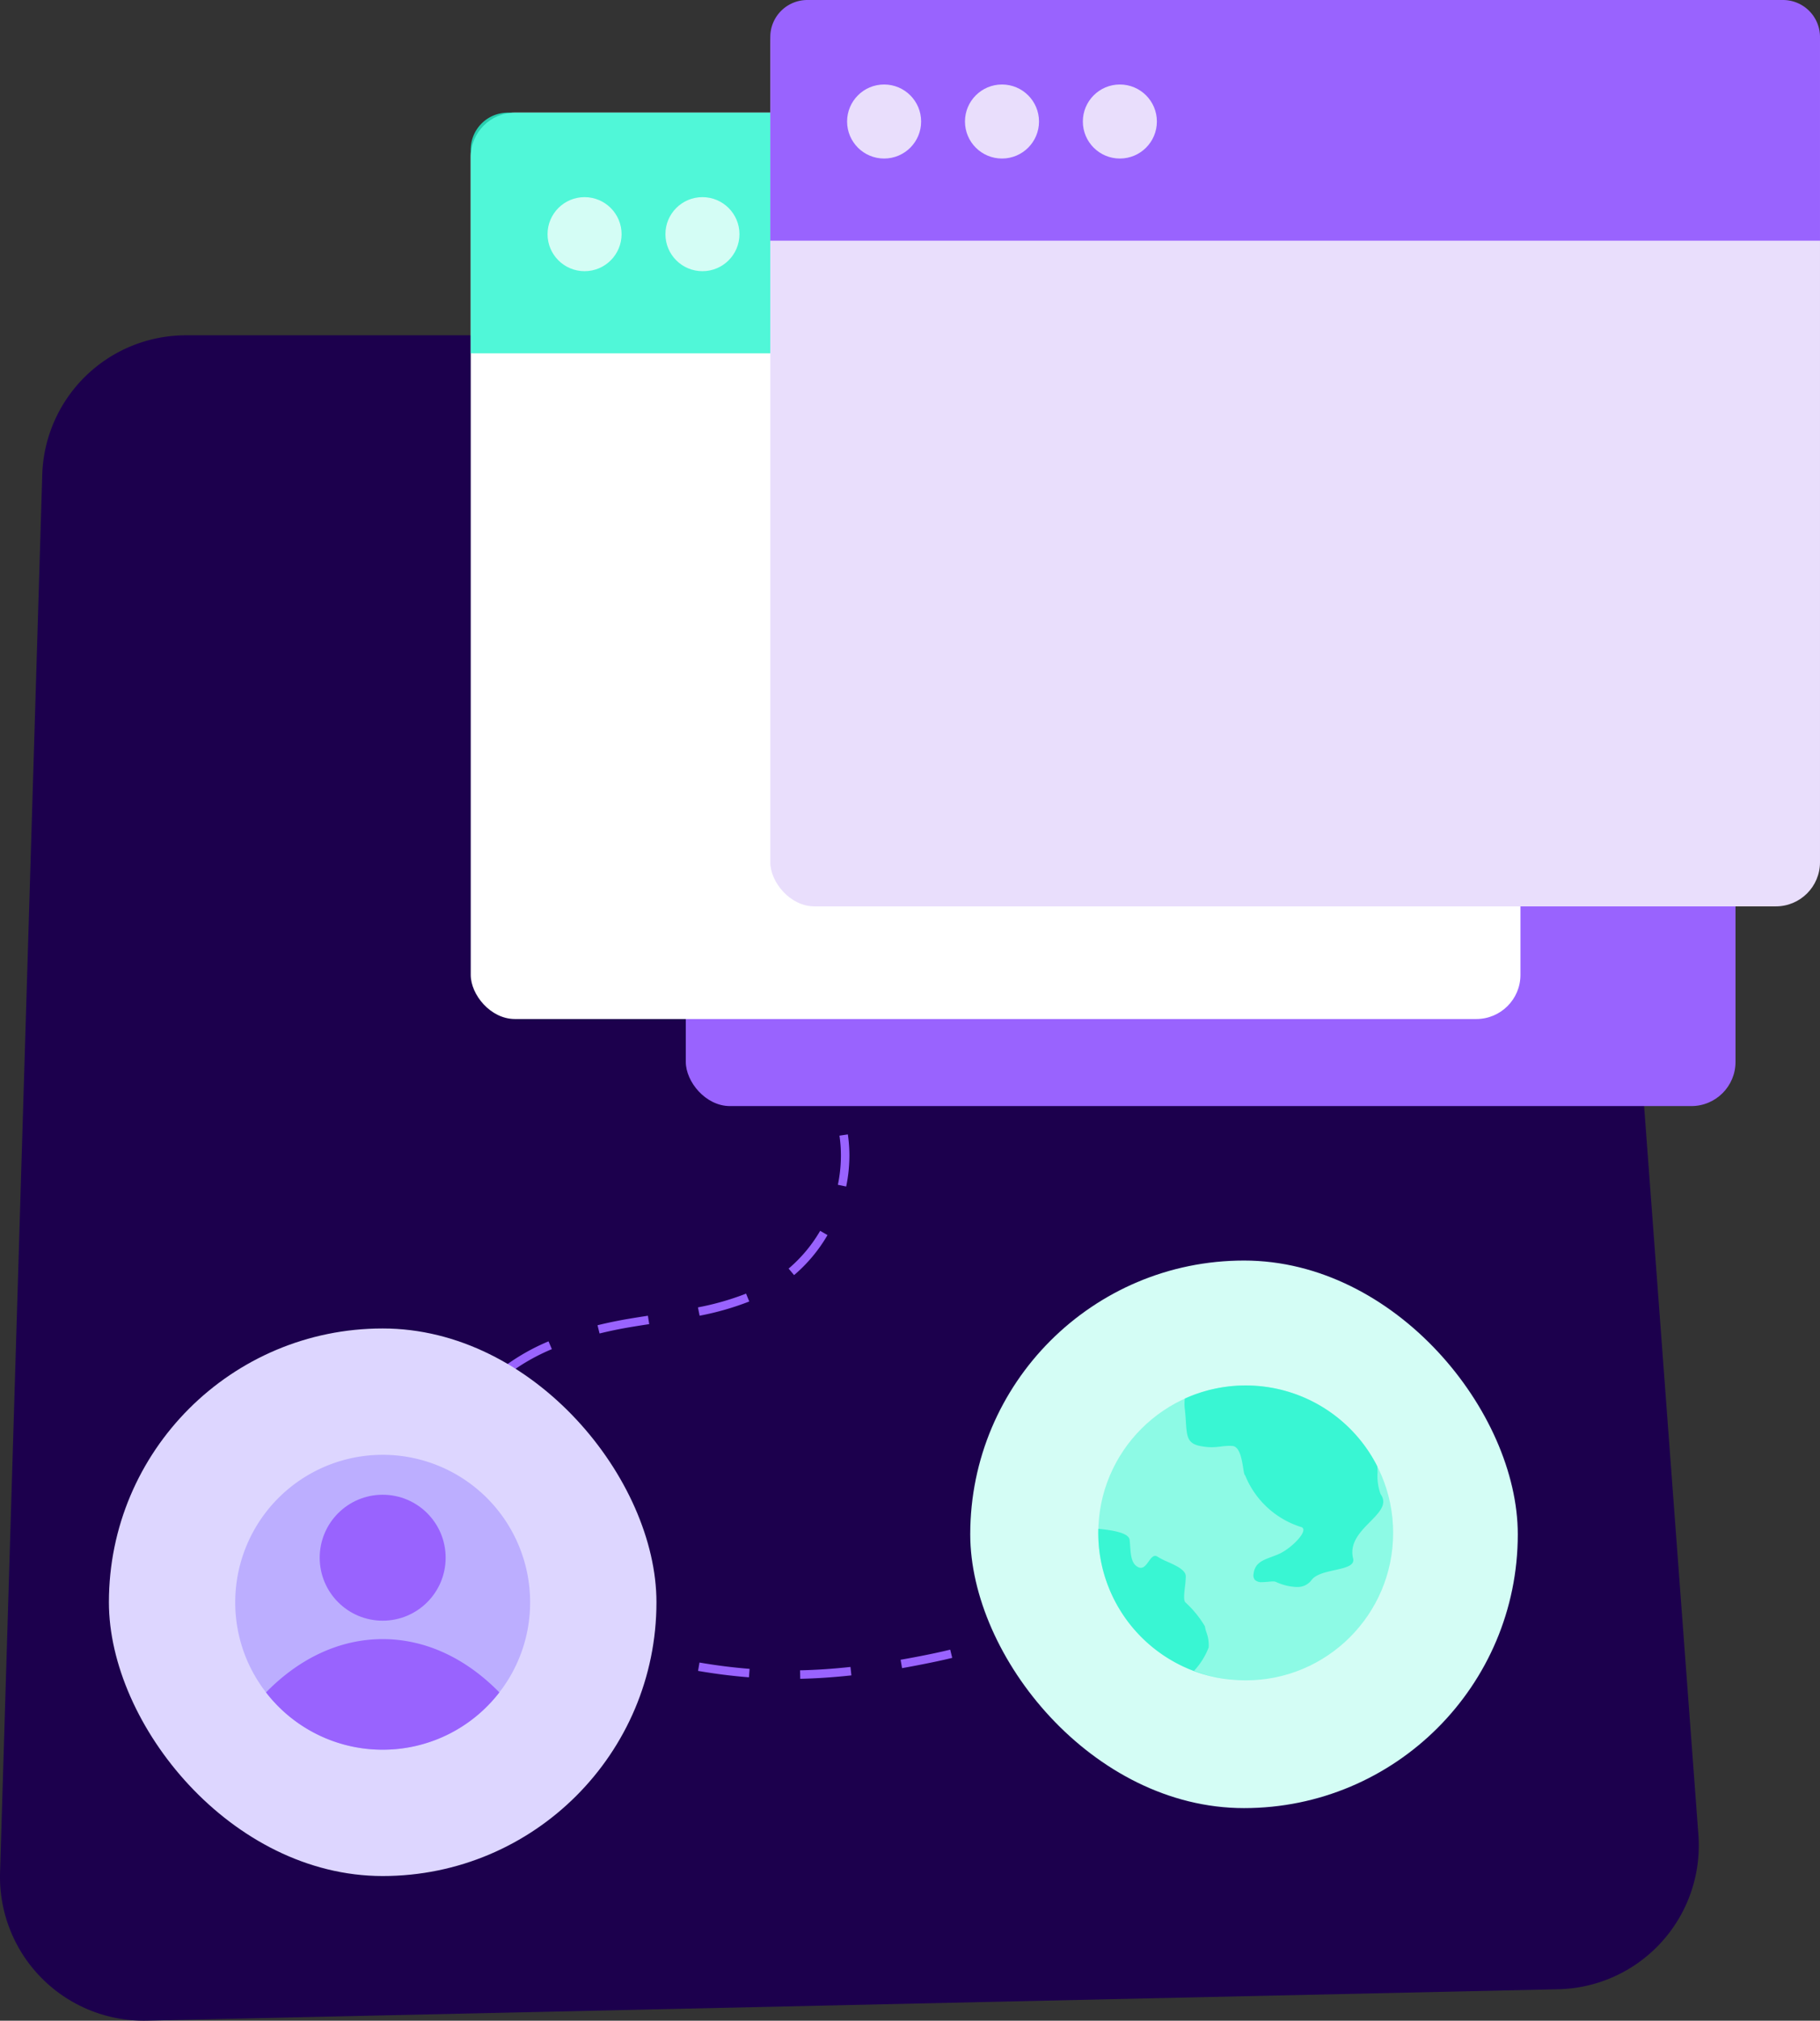
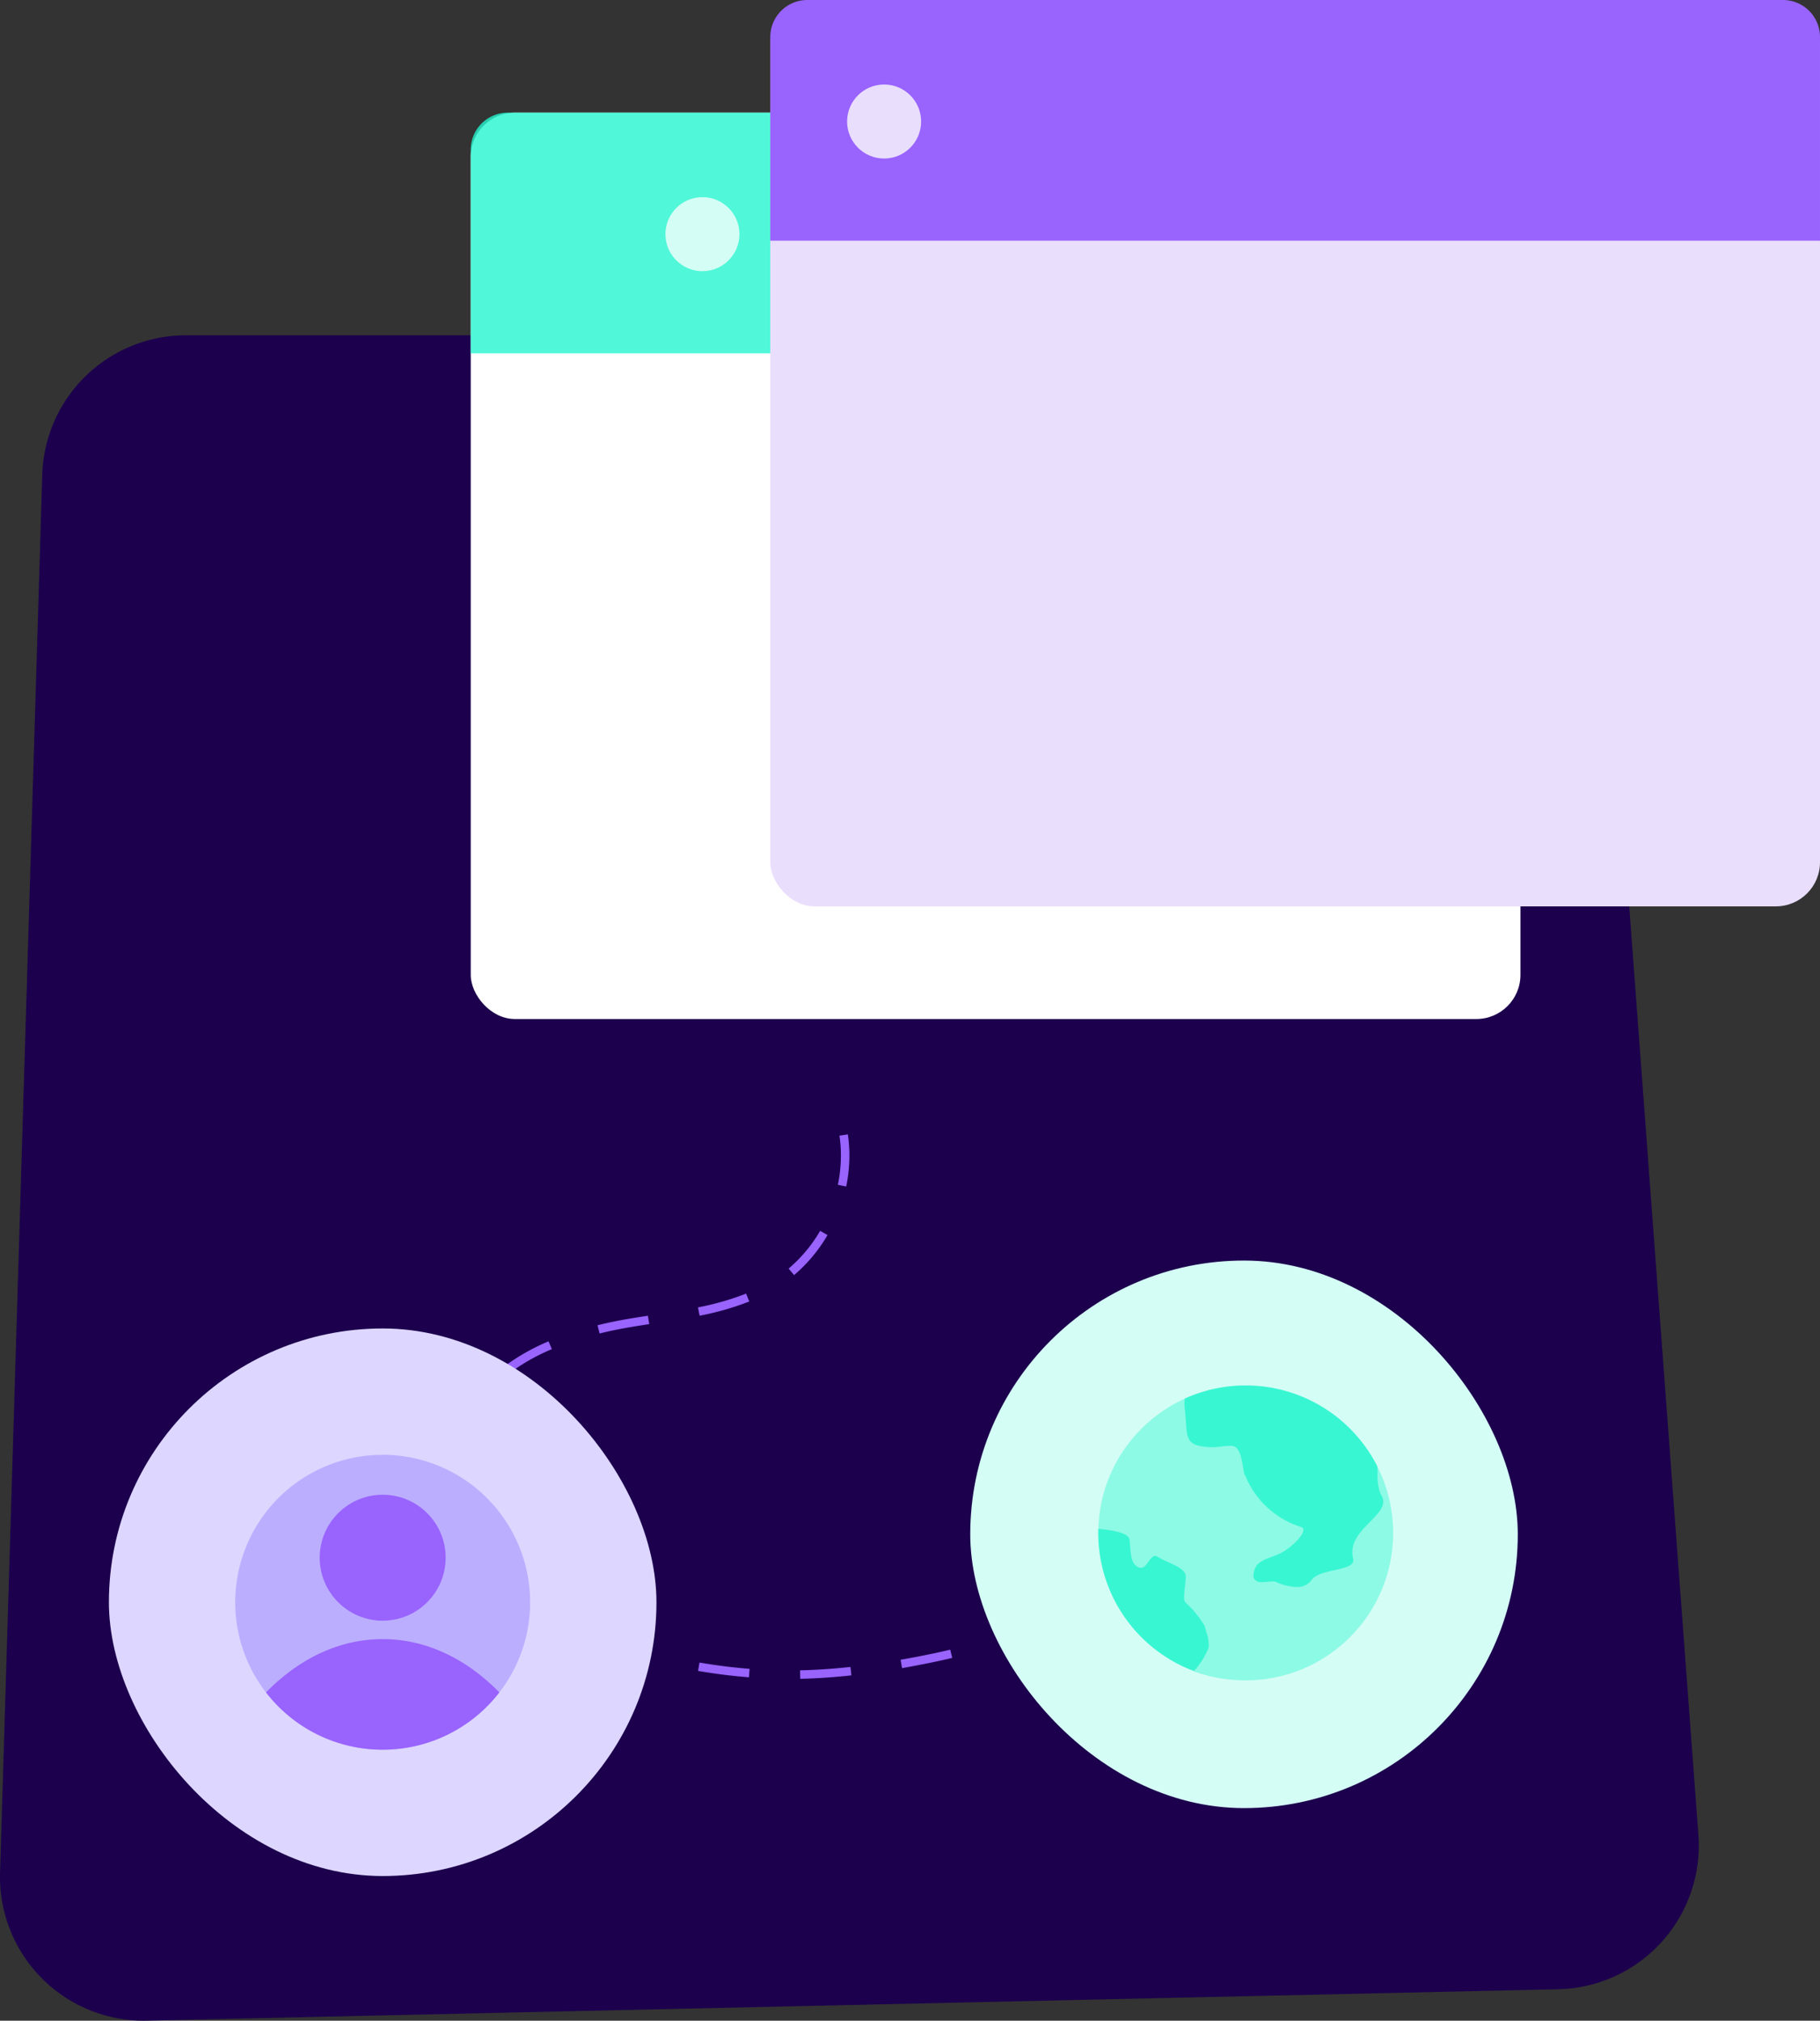
<svg xmlns="http://www.w3.org/2000/svg" width="420.413" height="466.757" viewBox="0 0 420.413 466.757">
  <rect x="0" y="0" width="420.413" height="466.757" fill="#333333" stroke="none" />
  <defs>
    <style>.a{fill:#1c004d;}.b{fill:#9963fe;}.c{fill:#e9defc;}.d{fill:#fff;}.e,.h{fill:#25f5ce;isolation:isolate;}.e{opacity:0.8;}.f{fill:#d4fdf5;}.g{fill:#ddd6ff;}.h{opacity:0.4;}.i{fill:#bcaeff;}</style>
  </defs>
  <path class="a" d="M-747.409,577.942l325.974-7.253A33.218,33.218,0,0,0-389.052,535l-19.454-261.091-4.068-54.523A33.22,33.22,0,0,0-445.7,188.643h-292.71a33.215,33.215,0,0,0-33.206,32.216l-1.6,53.053-2.156,71.372-3.813,126.425-2.176,72.028A33.218,33.218,0,0,0-747.409,577.942Z" transform="translate(781.375 -111.194)" />
  <g transform="translate(108.738)">
    <g transform="translate(49.679 46.13)">
-       <rect class="b" width="242.479" height="209.36" rx="10.198" transform="translate(0 0)" />
      <path class="b" d="M-349.595,159.752v47.059H-592.074V159.752a8.557,8.557,0,0,1,8.534-8.534h225.411A8.556,8.556,0,0,1-349.595,159.752Z" transform="translate(592.074 -151.218)" />
      <circle class="c" cx="8.551" cy="8.551" r="8.551" transform="translate(17.742 19.517)" />
      <circle class="c" cx="8.551" cy="8.551" r="8.551" transform="translate(44.972 19.517)" />
      <circle class="b" cx="8.551" cy="8.551" r="8.551" transform="translate(72.201 19.517)" />
    </g>
    <g transform="translate(0 26.022)">
      <rect class="d" width="242.479" height="209.36" rx="10.198" transform="translate(0)" />
      <path class="e" d="M-408.958,135.724v47.059h-242.48V135.724a8.556,8.556,0,0,1,8.534-8.534h225.411A8.556,8.556,0,0,1-408.958,135.724Z" transform="translate(651.438 -127.19)" />
-       <circle class="f" cx="8.551" cy="8.551" r="8.551" transform="translate(17.743 19.517)" />
      <circle class="f" cx="8.551" cy="8.551" r="8.551" transform="translate(44.972 19.517)" />
      <circle class="f" cx="8.551" cy="8.551" r="8.551" transform="translate(72.201 19.517)" />
    </g>
    <g transform="translate(69.195)">
      <rect class="c" width="242.479" height="209.36" rx="10.198" />
      <path class="b" d="M-326.273,104.628v47.059H-568.752V104.628a8.556,8.556,0,0,1,8.534-8.533h225.411A8.556,8.556,0,0,1-326.273,104.628Z" transform="translate(568.752 -96.095)" />
      <circle class="c" cx="8.551" cy="8.551" r="8.551" transform="translate(17.742 19.517)" />
-       <circle class="c" cx="8.551" cy="8.551" r="8.551" transform="translate(44.972 19.517)" />
-       <circle class="c" cx="8.551" cy="8.551" r="8.551" transform="translate(72.201 19.517)" />
    </g>
  </g>
  <path class="b" d="M-576.214,534.965l-.043-1.96c3.7-.08,7.62-.343,11.646-.781l.213,1.949C-568.481,534.617-572.456,534.884-576.214,534.965Zm-11.851-.346c-3.848-.3-7.8-.8-11.753-1.48l.331-1.932c3.892.668,7.787,1.158,11.576,1.458Zm35.37-2.124-.337-1.931q1.835-.32,3.663-.67c3.008-.572,5.486-1.1,7.8-1.663l.464,1.9c-2.343.57-4.852,1.1-7.893,1.684Q-550.846,532.173-552.7,532.5Zm-58.66-1.827a113.015,113.015,0,0,1-11.369-3.505l.682-1.838a110.652,110.652,0,0,0,11.119,3.431Zm81.595-4.081-.73-1.819.43-.174a89.783,89.783,0,0,0,10-4.954l.958,1.71a91.541,91.541,0,0,1-10.221,5.06Zm-103.791-4.365a55.956,55.956,0,0,1-9.774-6.871l1.3-1.468a53.987,53.987,0,0,0,9.432,6.628Zm124.646-6.749-.965-1.706c2.926-1.653,5.35-2.919,7.625-3.984.983-.459,1.99-.9,2.993-1.323l.755,1.809c-.978.408-1.959.842-2.917,1.29C-503.645,512.6-506.025,513.847-508.906,515.473Zm21.425-8.84-.472-1.9a79.949,79.949,0,0,1,11.728-1.994l.183,1.952A78.1,78.1,0,0,0-487.481,506.634Zm-163.656-.387a39.325,39.325,0,0,1-4.824-11.005l1.9-.5a37.371,37.371,0,0,0,4.586,10.456Zm195.32-.792a75.853,75.853,0,0,0-8.623-.984l.11-1.957a77.683,77.683,0,0,1,8.847,1.011Zm-199.129-22.006-1.947-.228a27.71,27.71,0,0,1,1.774-7.047,28.759,28.759,0,0,1,2.194-4.37l1.67,1.025A26.884,26.884,0,0,0-653.3,476.9,25.748,25.748,0,0,0-654.946,483.449Zm11.374-18.945-1.187-1.56a48.741,48.741,0,0,1,10.4-5.928l.77,1.8A46.8,46.8,0,0,0-643.572,464.5Zm21-9.306-.47-1.9c2.336-.577,4.8-1.085,7.324-1.51,1.43-.24,2.87-.465,4.317-.687l.3,1.938c-1.437.22-2.869.444-4.29.682C-617.868,454.135-620.283,454.633-622.57,455.2Zm23.115-4.106-.388-1.921a62.859,62.859,0,0,0,11.12-3.178l.731,1.818A64.707,64.707,0,0,1-599.456,451.093Zm21.82-9.379-1.266-1.5a33.664,33.664,0,0,0,7.293-8.728l1.691.989A35.567,35.567,0,0,1-577.636,441.713Zm12.037-20.46-1.92-.4a33.4,33.4,0,0,0,.7-6.751,31.42,31.42,0,0,0-.336-4.6l1.94-.288a33.5,33.5,0,0,1,.357,4.889A35.325,35.325,0,0,1-565.6,421.253Z" transform="translate(761.066 -147.18)" />
  <g transform="translate(25.157 306.86)">
    <rect class="g" width="126.481" height="126.481" rx="63.24" />
  </g>
  <g transform="translate(224.123 291.17)">
    <g transform="translate(0)">
      <rect class="f" width="126.481" height="126.481" rx="63.24" />
    </g>
    <g transform="translate(29.573 28.848)">
      <circle class="h" cx="34.058" cy="34.058" r="34.058" transform="translate(0 0.01)" />
      <path class="e" d="M-447.871,546.438A34.058,34.058,0,0,1-478.22,512.57c0-.354,0-.663.013-.946,3.007.288,7.024.867,7.224,2.53.061.49.1,1.013.131,1.514.141,2.024.286,4.117,1.932,4.844a1.323,1.323,0,0,0,.531.12c.693,0,1.2-.623,1.735-1.374l.064-.089c.477-.663.927-1.289,1.514-1.289a1.034,1.034,0,0,1,.588.208,15.784,15.784,0,0,0,2.239,1.135c1.991.894,4.246,1.9,4.246,3.388a22.488,22.488,0,0,1-.2,2.44c-.189,1.667-.378,3.241.2,3.643a24.063,24.063,0,0,1,4.419,5.456,7.314,7.314,0,0,0,.3,1.251,8.524,8.524,0,0,1,.568,3.614,16.7,16.7,0,0,1-3.372,5.4,33.221,33.221,0,0,0,8.21,2.008Zm15.431-21.381a12.254,12.254,0,0,1-4.711-1.157,1.656,1.656,0,0,0-.717-.115c-.326,0-.706.036-1.107.074h-.066c-.464.044-.882.08-1.289.08a2.185,2.185,0,0,1-1.718-.528,1.677,1.677,0,0,1-.3-1.379c.3-2.483,2.005-3.118,4.163-3.925.582-.218,1.187-.443,1.8-.721,2.332-1.049,5.657-4.173,5.547-5.589a.648.648,0,0,0-.541-.592A20.565,20.565,0,0,1-444.3,499.246c-.189-.036-.3-.757-.447-1.667-.315-1.977-.792-4.967-2.488-5.094-.231-.017-.458-.026-.69-.026a15.507,15.507,0,0,0-1.968.156,16.9,16.9,0,0,1-2.126.159,13.636,13.636,0,0,1-2.721-.291c-2.912-.592-3.02-2.24-3.235-5.51-.055-.838-.118-1.787-.235-2.851a9.6,9.6,0,0,1-.018-2.583,34.091,34.091,0,0,1,44.475,15.679c.019.451.036.891.051,1.325A12.255,12.255,0,0,0-413,503.62c1.621,2.27-.256,4.174-2.428,6.383-2.25,2.284-4.812,4.88-3.924,8.472a1.272,1.272,0,0,1-.131,1.02c-.547.88-2.282,1.264-4.12,1.67-2.081.46-4.427.978-5.375,2.326a3.958,3.958,0,0,1-3.468,1.553Z" transform="translate(478.22 -478.503)" />
    </g>
  </g>
  <g transform="translate(54.339 336.043)">
    <path class="i" d="M-648.327,531.709a33.85,33.85,0,0,1-7.109,20.825,33.992,33.992,0,0,1-26.949,13.233,33.992,33.992,0,0,1-26.948-13.233,33.85,33.85,0,0,1-7.109-20.825,34.057,34.057,0,0,1,34.057-34.058A34.058,34.058,0,0,1-648.327,531.709Z" transform="translate(716.442 -497.651)" />
    <circle class="b" cx="14.546" cy="14.546" r="14.546" transform="translate(19.512 9.224)" />
    <path class="b" d="M-654.05,560.834A33.992,33.992,0,0,1-681,574.067a33.992,33.992,0,0,1-26.948-13.233c7.571-7.748,16.88-12.311,26.948-12.311S-661.621,553.086-654.05,560.834Z" transform="translate(715.056 -505.951)" />
  </g>
</svg>